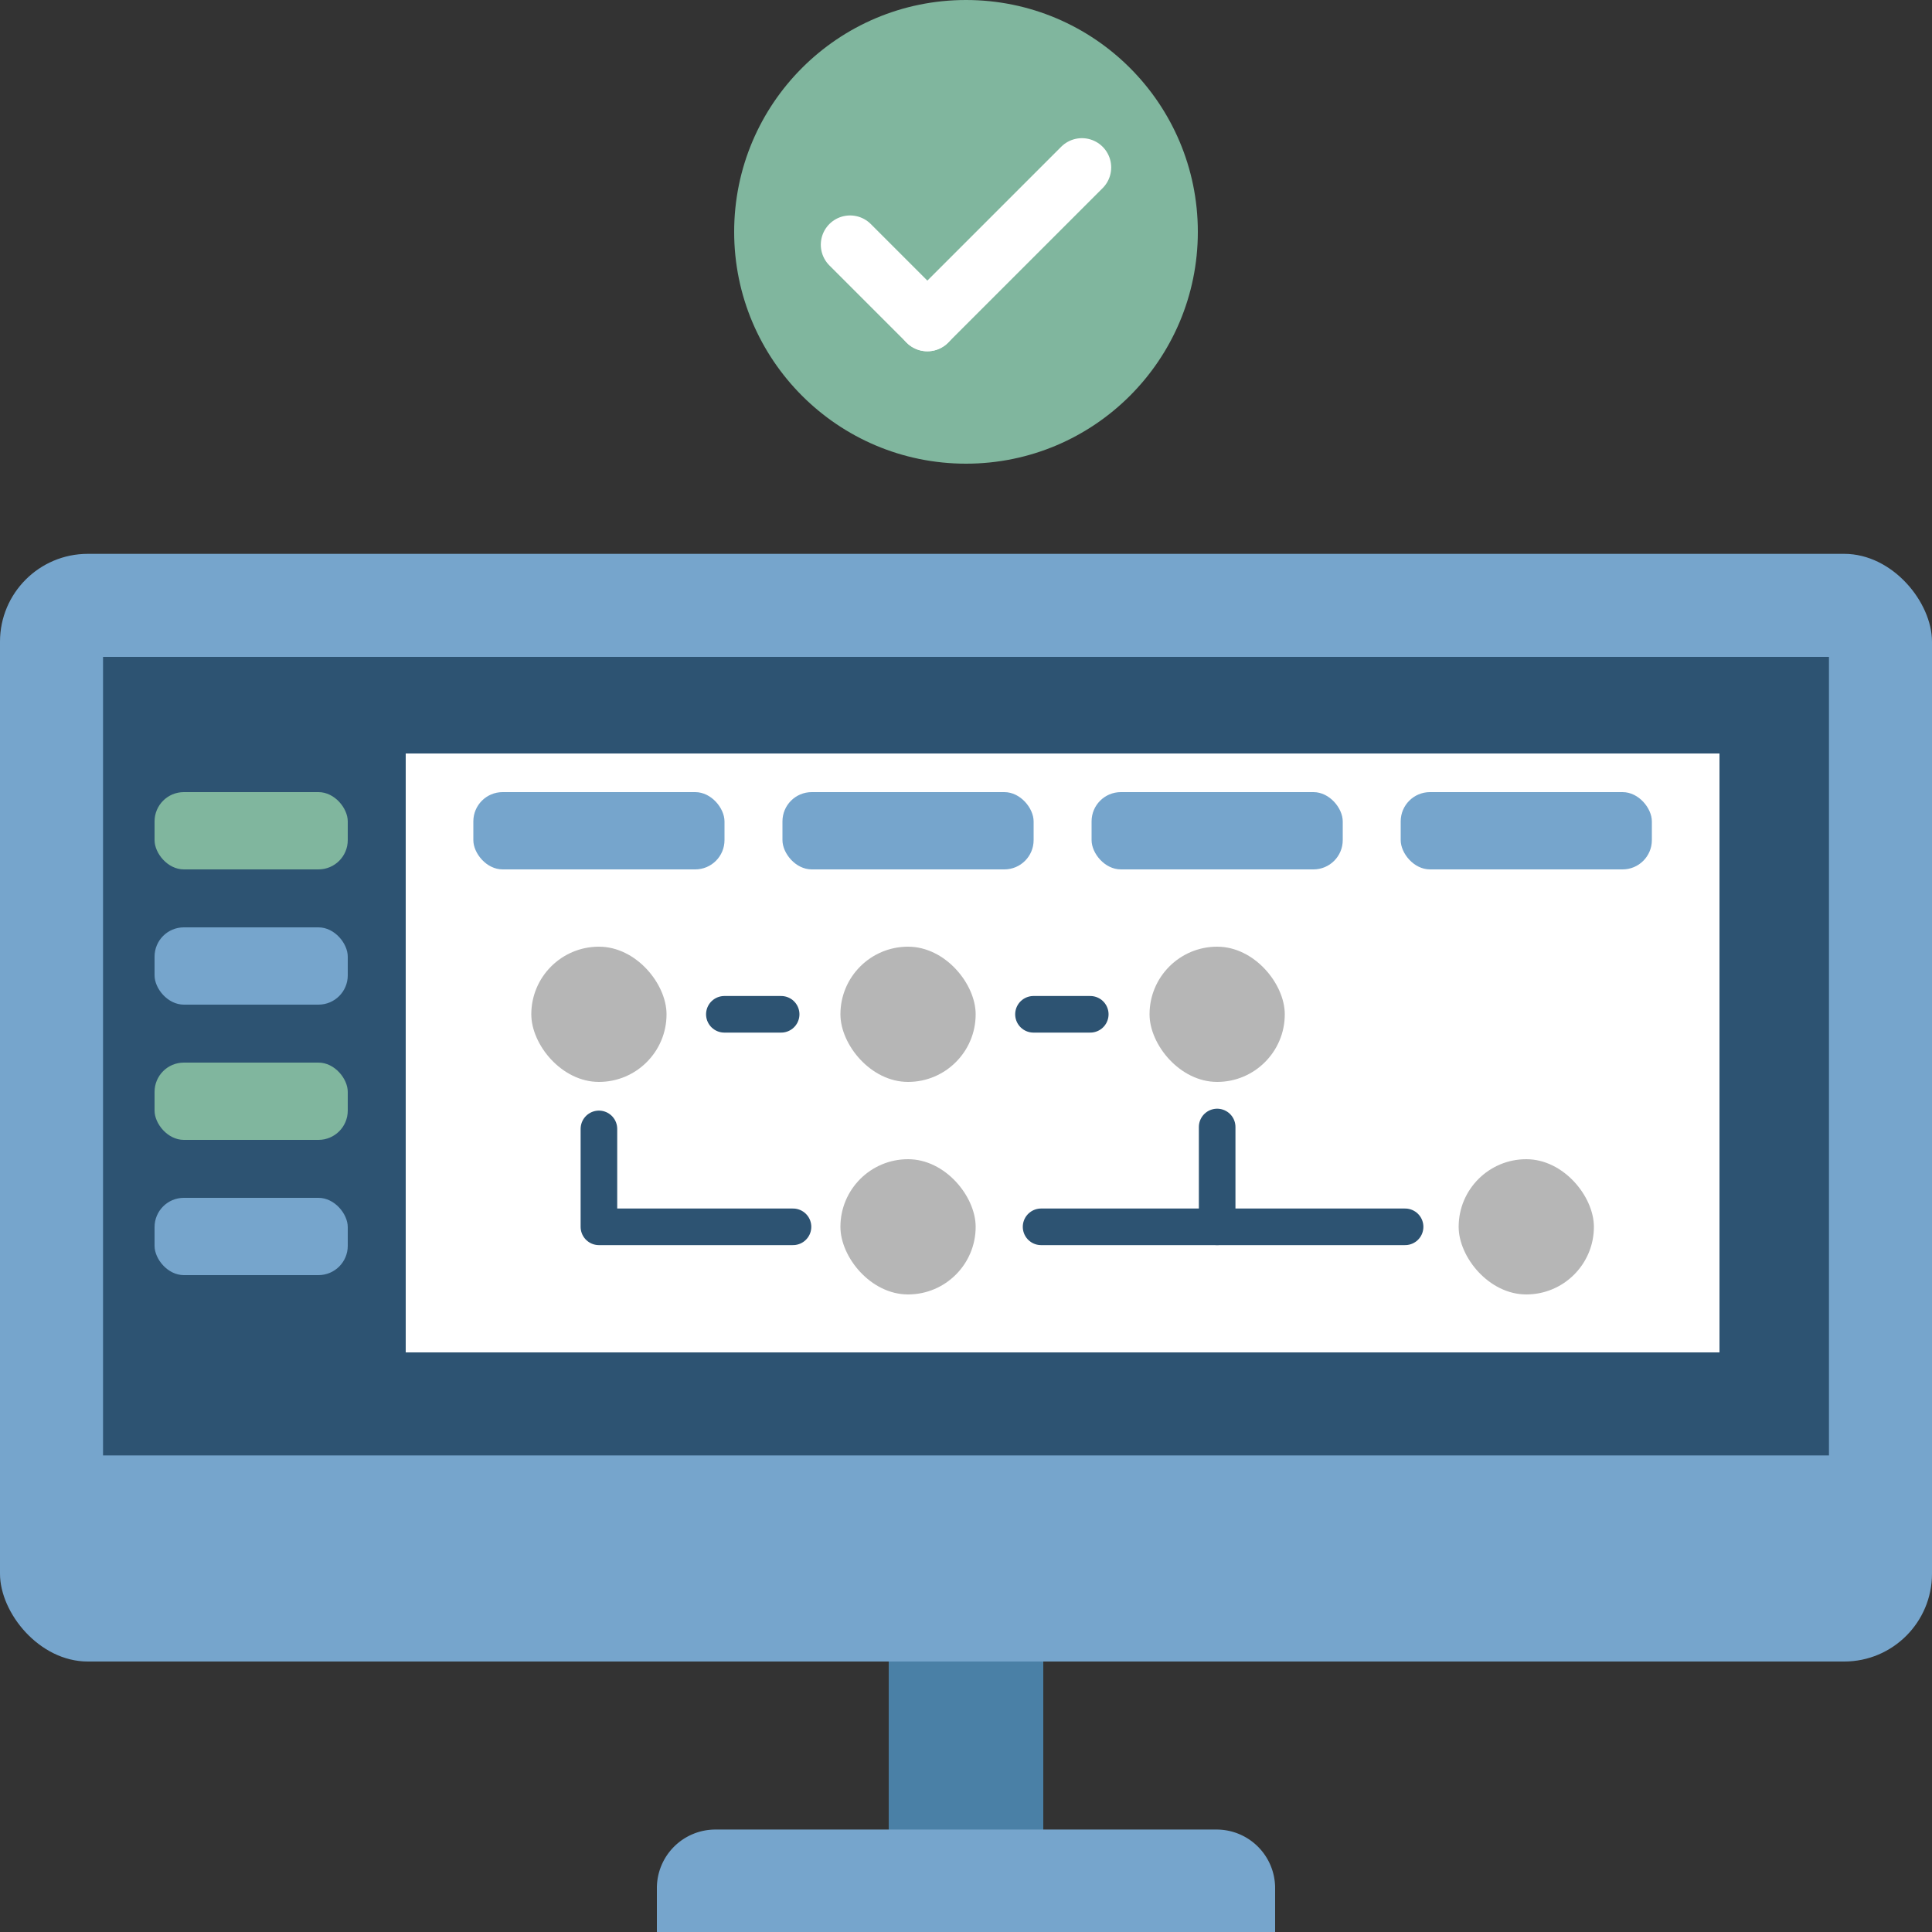
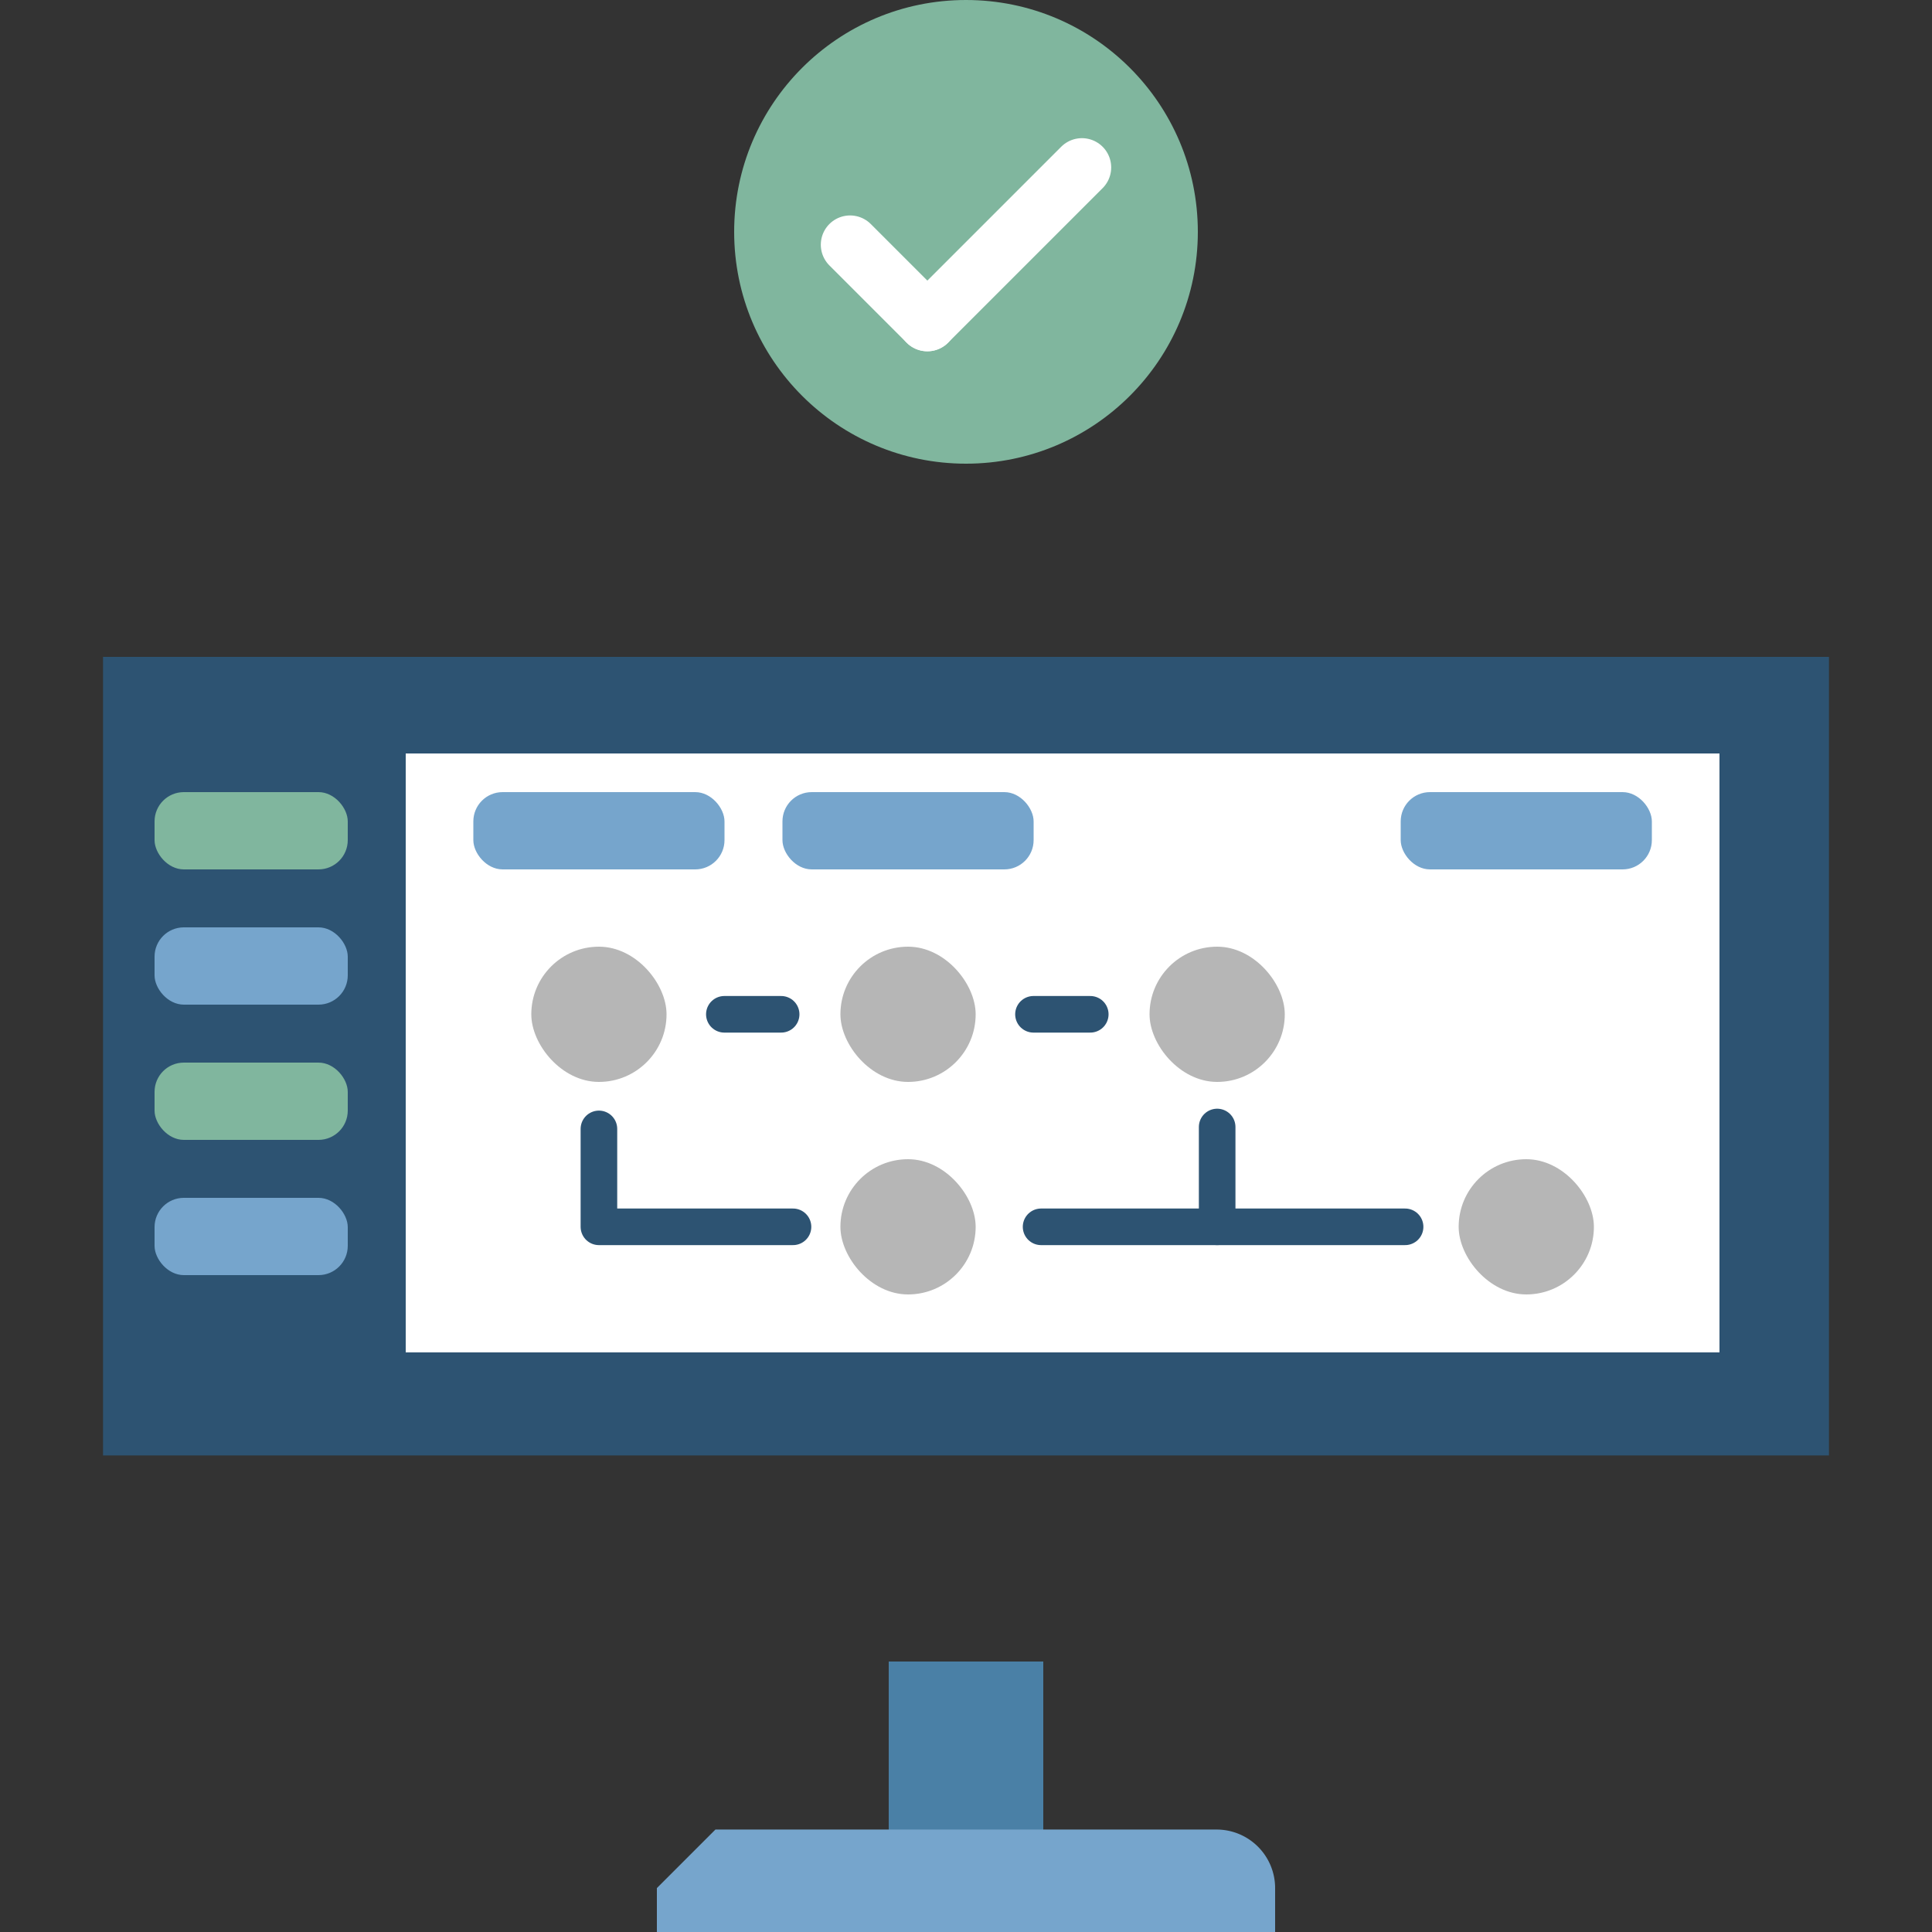
<svg xmlns="http://www.w3.org/2000/svg" viewBox="0 0 132 132">
  <rect x="0" y="0" width="132" height="132" fill="#333333" stroke="none" />
  <defs>
    <style>.cls-1{fill:#80b69e;}.cls-2,.cls-8,.cls-9{fill:none;stroke-linecap:round;}.cls-2{stroke:#fff;stroke-width:4px;}.cls-2,.cls-8{stroke-miterlimit:10;}.cls-3{fill:#76a5cc;}.cls-4{fill:#2d5372;}.cls-5{fill:#4a80a6;}.cls-6{fill:#fff;}.cls-7{fill:#b6b6b6;}.cls-8,.cls-9{stroke:#2d5372;stroke-width:2.5px;}.cls-9{stroke-linejoin:round;}</style>
  </defs>
  <g id="Capa_2" data-name="Capa 2">
    <g id="Porqué_SAI_ERP" data-name="Porqué SAI ERP">
      <g id="Contenido">
        <circle class="cls-1" cx="66" cy="15.84" r="15.84" />
        <line class="cls-2" x1="58.08" y1="16.72" x2="63.36" y2="22" />
        <line class="cls-2" x1="73.92" y1="11.44" x2="63.36" y2="22" />
-         <rect class="cls-3" y="37.84" width="132" height="75.68" rx="6" />
        <rect class="cls-4" x="7.04" y="44.88" width="117.92" height="54.56" />
        <rect class="cls-5" x="60.72" y="113.52" width="10.56" height="16.72" />
-         <path class="cls-3" d="M48.88,125H83.12a4,4,0,0,1,4,4v3a0,0,0,0,1,0,0H44.88a0,0,0,0,1,0,0v-3A4,4,0,0,1,48.88,125Z" />
+         <path class="cls-3" d="M48.88,125H83.12a4,4,0,0,1,4,4v3a0,0,0,0,1,0,0H44.88a0,0,0,0,1,0,0v-3Z" />
        <rect class="cls-6" x="27.72" y="51.48" width="89.76" height="40.92" />
        <rect class="cls-1" x="10.56" y="54.12" width="13.2" height="5.28" rx="2" />
        <rect class="cls-3" x="10.56" y="63.36" width="13.2" height="5.28" rx="2" />
        <rect class="cls-1" x="10.56" y="72.6" width="13.2" height="5.28" rx="2" />
        <rect class="cls-3" x="10.56" y="81.84" width="13.2" height="5.28" rx="2" />
        <rect class="cls-3" x="32.34" y="54.12" width="17.16" height="5.28" rx="2" />
        <rect class="cls-3" x="53.46" y="54.12" width="17.16" height="5.28" rx="2" />
-         <rect class="cls-3" x="74.58" y="54.12" width="17.16" height="5.28" rx="2" />
        <rect class="cls-3" x="95.7" y="54.12" width="17.16" height="5.28" rx="2" />
        <rect class="cls-7" x="36.3" y="64.68" width="9.24" height="9.24" rx="4.62" />
        <rect class="cls-7" x="57.42" y="64.68" width="9.24" height="9.24" rx="4.62" />
        <rect class="cls-7" x="57.42" y="79.2" width="9.24" height="9.24" rx="4.62" />
        <rect class="cls-7" x="78.54" y="64.68" width="9.24" height="9.24" rx="4.62" />
        <rect class="cls-7" x="99.66" y="79.2" width="9.24" height="9.24" rx="4.62" />
        <line class="cls-8" x1="49.49" y1="69.3" x2="53.37" y2="69.3" />
        <line class="cls-8" x1="70.61" y1="69.3" x2="74.49" y2="69.3" />
        <polyline class="cls-9" points="40.92 77.13 40.92 83.82 54.18 83.82" />
        <line class="cls-8" x1="71.13" y1="83.82" x2="96" y2="83.82" />
        <line class="cls-8" x1="83.16" y1="77" x2="83.16" y2="83.82" />
      </g>
    </g>
  </g>
</svg>